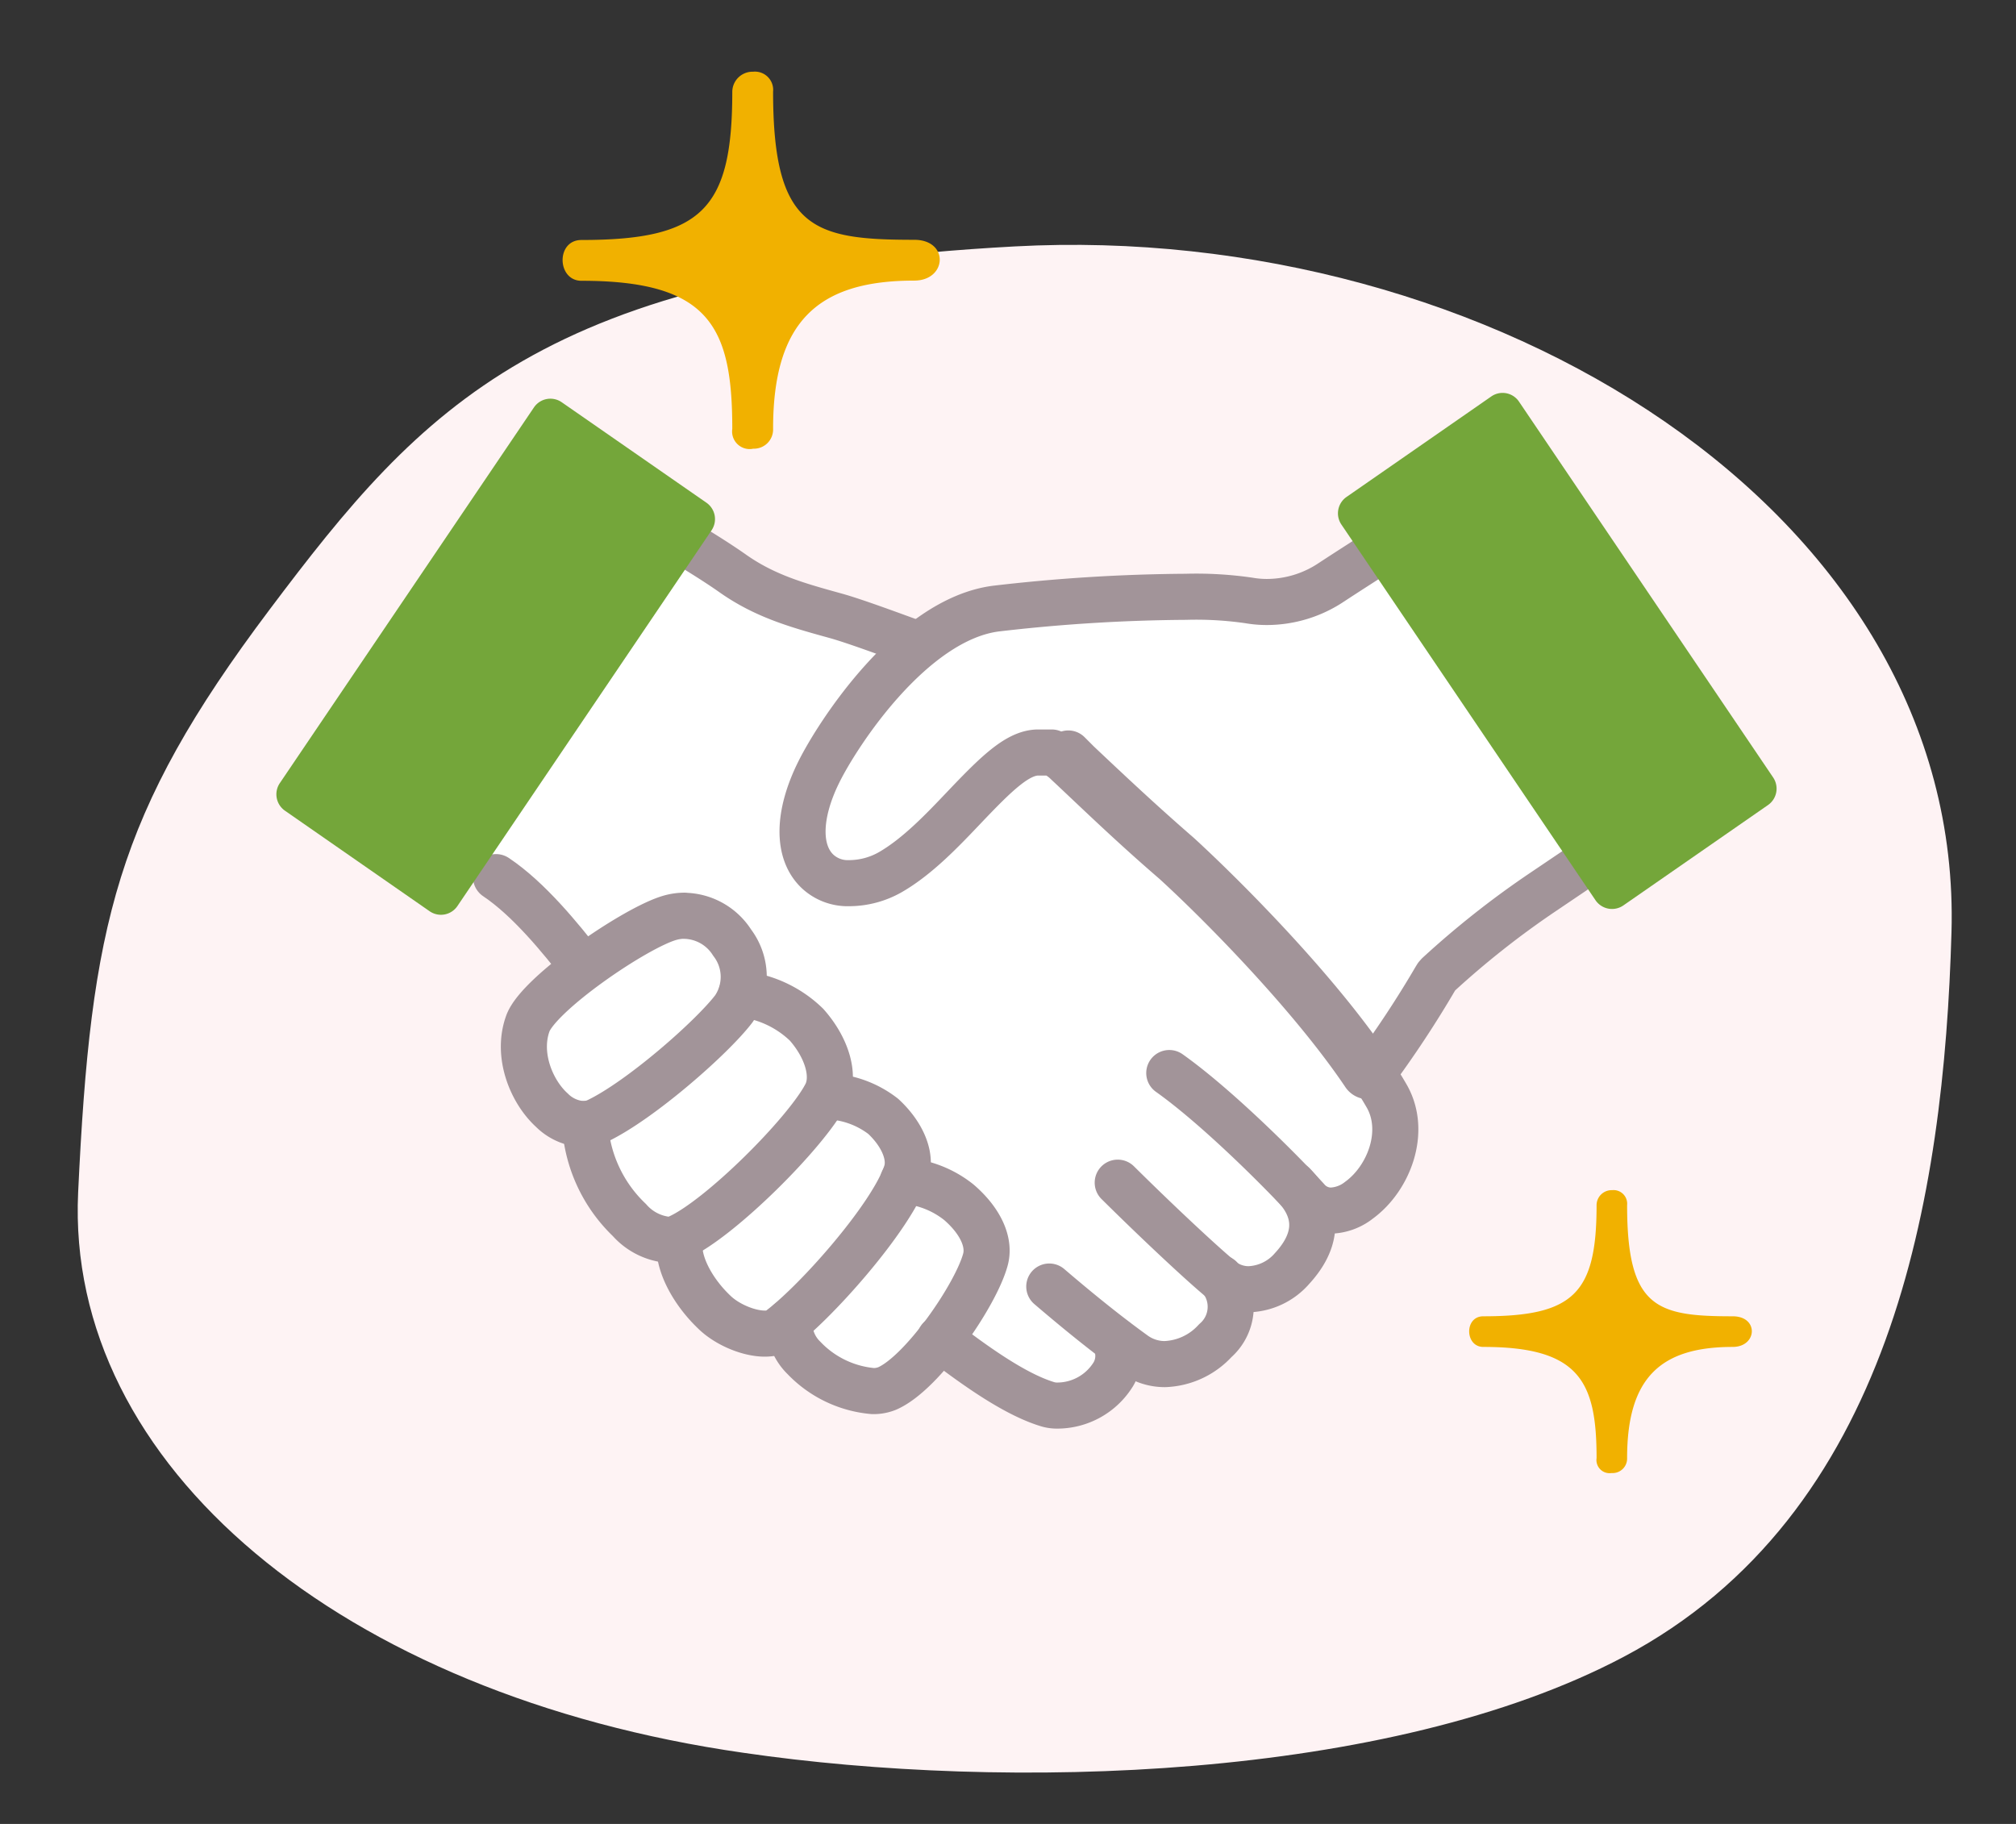
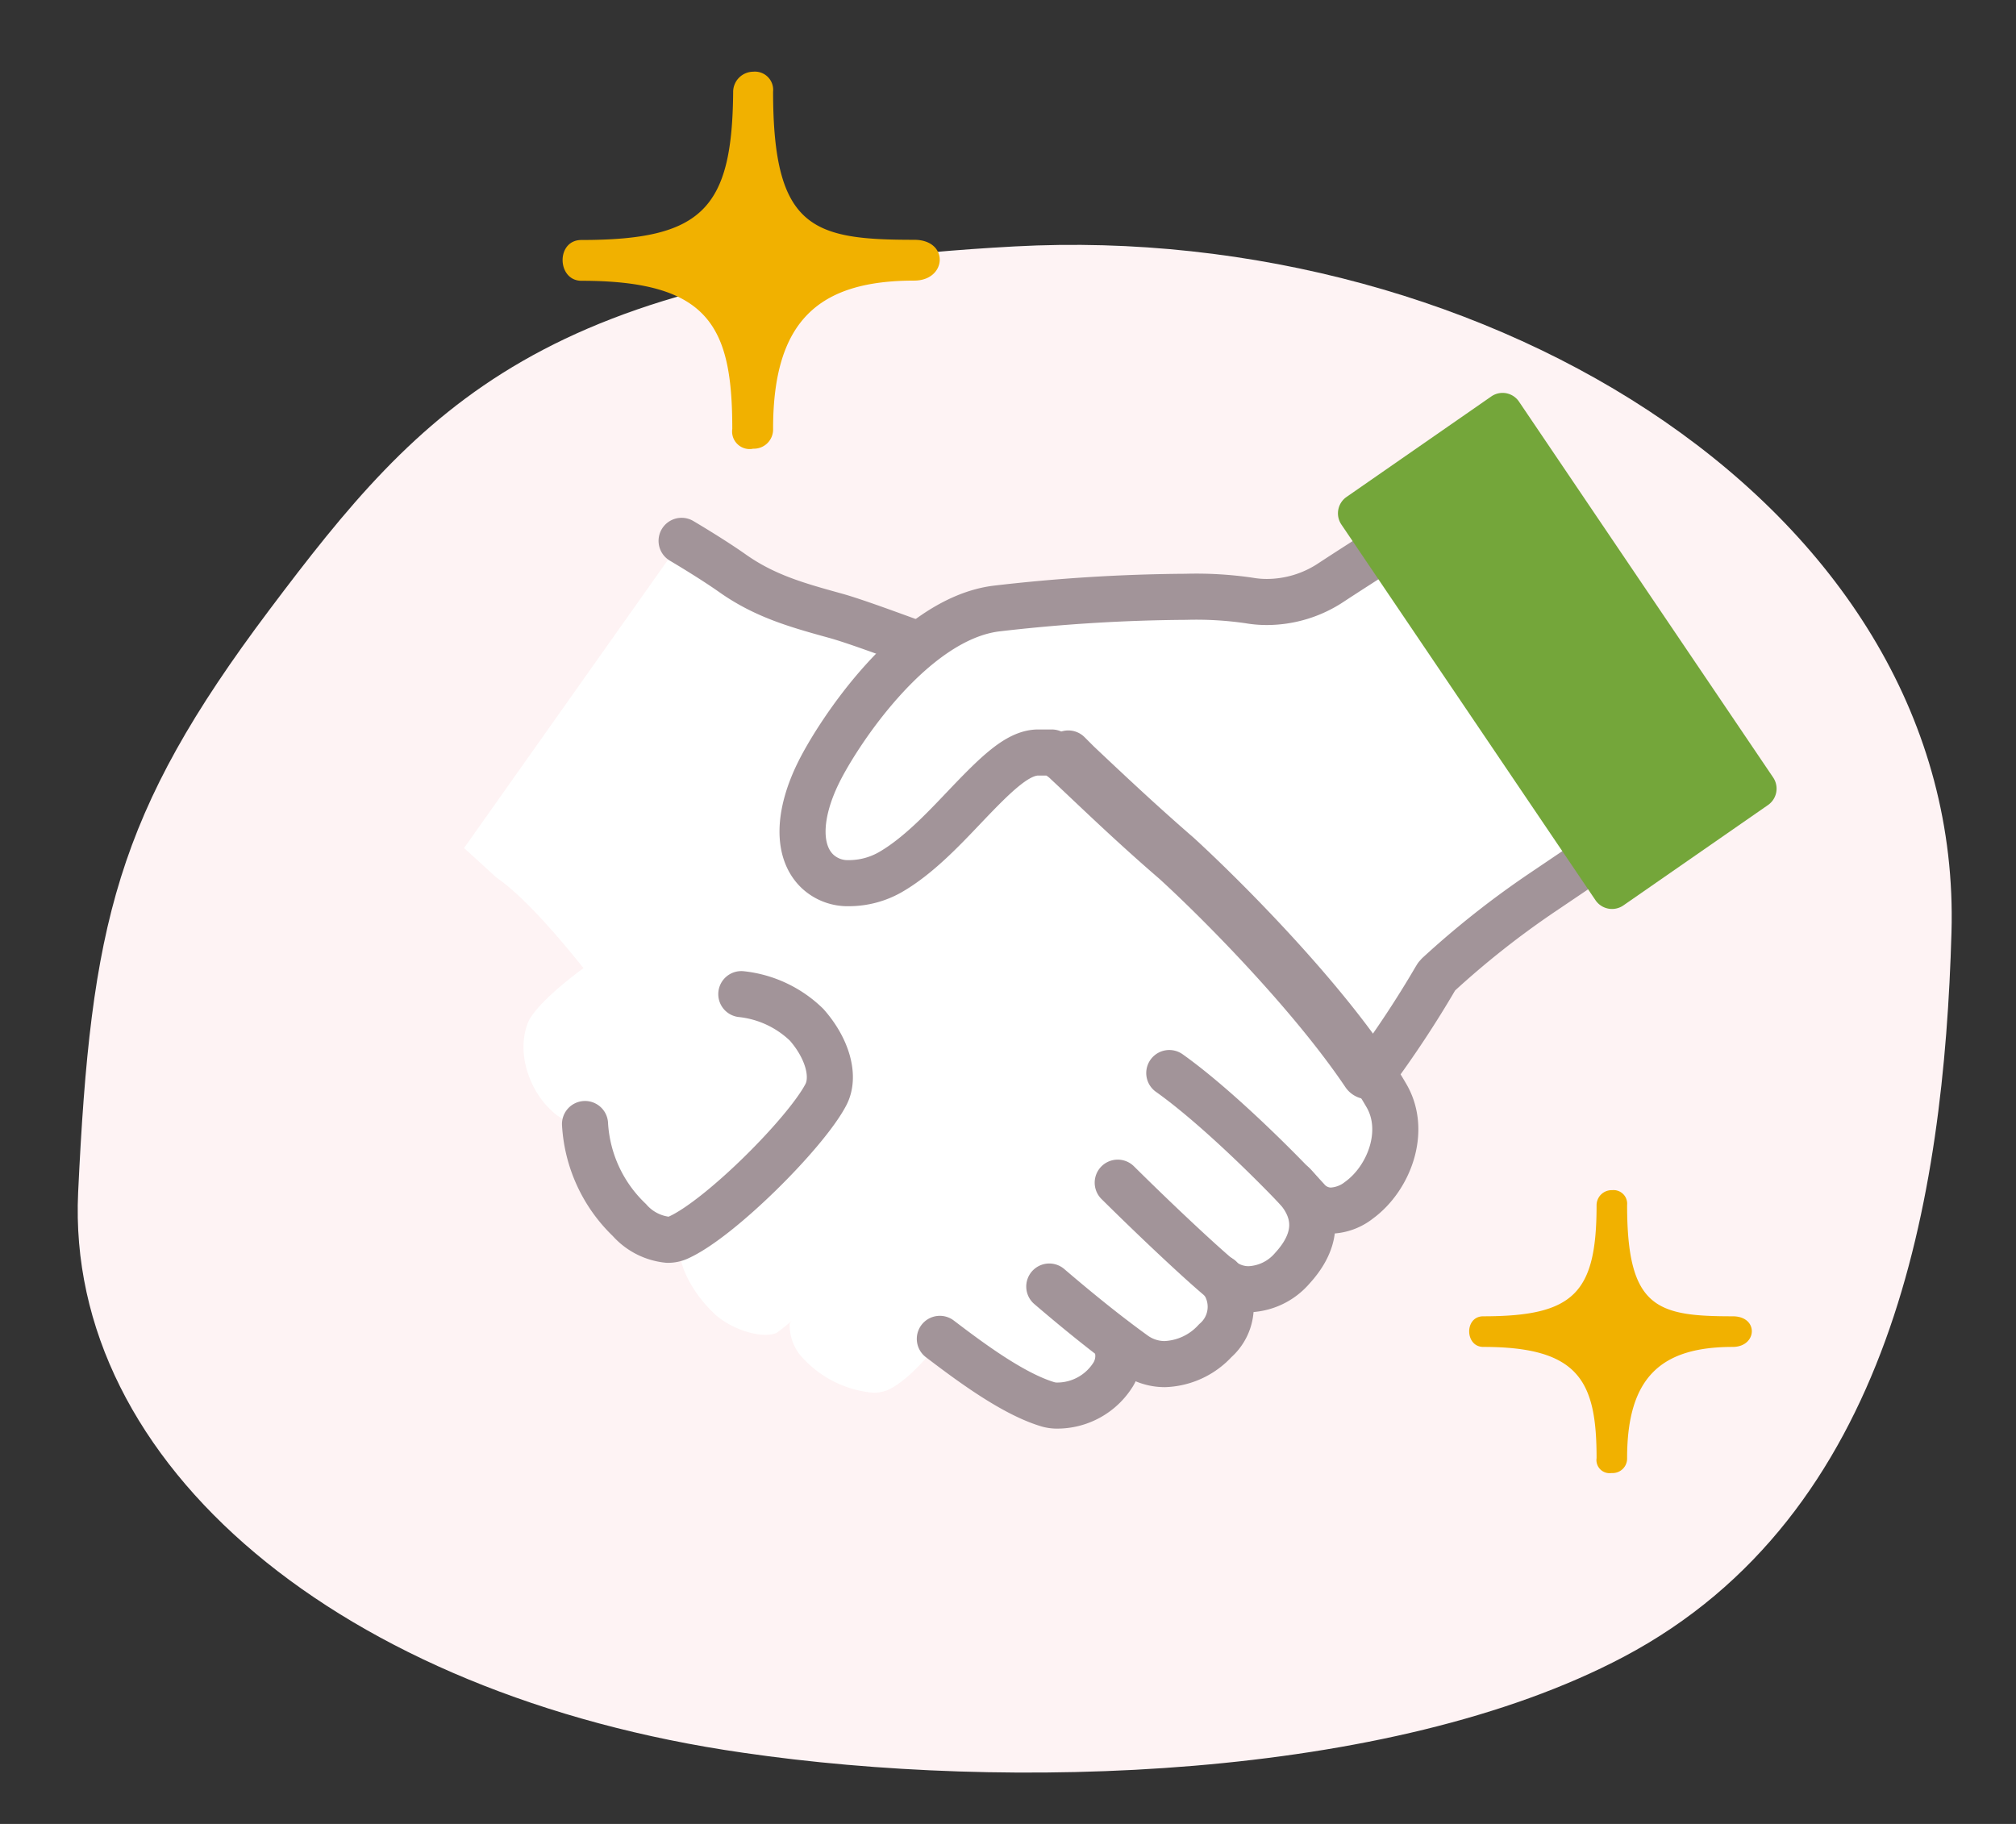
<svg xmlns="http://www.w3.org/2000/svg" width="210" height="190" viewBox="0 0 210 190">
  <rect x="0" y="0" width="210" height="190" fill="#333333" stroke="none" />
  <defs>
    <style> .cls-1 { fill: #fef3f4; } .cls-2 { fill: #f1b100; } .cls-3, .cls-5 { fill: none; } .cls-4 { fill: #fff; } .cls-5 { stroke: #a29499; stroke-linecap: round; stroke-linejoin: round; stroke-width: 4.8px; } .cls-6 { fill: #74a63a; } </style>
  </defs>
  <g id="レイヤー_2" data-name="レイヤー 2">
    <g id="レイアウト">
      <path class="cls-1" d="M203.28,97.12c-.79,27.57-6.22,60.7-34.14,75.47-24.47,12.94-64.34,14-91.7,10-41.87-6-70.64-30-69.3-58.38,1.32-27.89,3.92-39.4,19.92-60.68s28.42-35.2,77.64-37.86S204.54,53.18,203.28,97.12Z" />
    </g>
    <g id="イラスト">
-       <path class="cls-2" d="M78.45,46.74a2,2,0,0,0,2.08-2.08c0-11.25,4.76-15.43,14.7-15.43,3.42,0,3.67-4.25,0-4.25-10.54,0-14.7-1.13-14.7-15.43a1.9,1.9,0,0,0-2.08-2.08h-.09a2.11,2.11,0,0,0-2.08,2.08C76.28,21.79,73.13,25,60.57,25c-2.68,0-2.56,4.25,0,4.25,13.33,0,15.71,4.78,15.71,15.43a1.83,1.83,0,0,0,2.08,2.08Z" />
+       <path class="cls-2" d="M78.45,46.74a2,2,0,0,0,2.08-2.08c0-11.25,4.76-15.43,14.7-15.43,3.42,0,3.67-4.25,0-4.25-10.54,0-14.7-1.13-14.7-15.43a1.9,1.9,0,0,0-2.08-2.08a2.11,2.11,0,0,0-2.08,2.08C76.28,21.79,73.13,25,60.57,25c-2.68,0-2.56,4.25,0,4.25,13.33,0,15.71,4.78,15.71,15.43a1.83,1.83,0,0,0,2.08,2.08Z" />
      <path class="cls-2" d="M167.93,153.45a1.51,1.51,0,0,0,1.56-1.56c0-8.45,3.57-11.58,11-11.58,2.56,0,2.75-3.19,0-3.19-7.92,0-11-.85-11-11.58a1.42,1.42,0,0,0-1.56-1.56h-.07a1.57,1.57,0,0,0-1.55,1.56c0,9.18-2.37,11.58-11.8,11.58-2,0-1.92,3.19,0,3.19,10,0,11.8,3.59,11.8,11.58a1.37,1.37,0,0,0,1.55,1.56Z" />
      <rect class="cls-3" width="210" height="190" />
      <g>
        <path class="cls-4" d="M144.08,57.22c-1.58,1-3.74,2.39-5.37,3.46A12.13,12.13,0,0,1,132,62.75a10.8,10.8,0,0,1-1.89-.16,38.2,38.2,0,0,0-6.57-.38,179.14,179.14,0,0,0-19.8,1.23,16.52,16.52,0,0,0-8,3.89l-.34-.3C92.87,66.17,89,64.69,87,64.14c-3.94-1.09-7.34-2-10.73-4.43-1.62-1.14-3.71-2.43-5.29-3.37l-22.64,32s3.36,3.06,3.36,3.07c2.87,1.95,6.62,6.36,9.08,9.44-2.84,2.1-5.3,4.35-5.83,5.79-1.21,3.3.38,7.13,2.5,9.05a4.94,4.94,0,0,0,3.27,1.45c.1,0,.2,0,.3,0l-.06.05a15,15,0,0,0,4.62,10,6.14,6.14,0,0,0,4,2.06,2.6,2.6,0,0,0,1.14-.25c.17-.07.36-.18.55-.28l-.41.4c-.51,2.09,1,5.31,3.56,7.74,1.65,1.55,4.8,2.65,6.46,2a19.22,19.22,0,0,0,1.57-1.26l-.19.25a5,5,0,0,0,1.51,3.77,11.28,11.28,0,0,0,7.19,3.46,3.76,3.76,0,0,0,1.48-.27c1.66-.72,3.7-2.79,5.54-5.17,3.21,2.46,7.6,5.7,11.21,6.79a3.34,3.34,0,0,0,1,.14,6.87,6.87,0,0,0,5.85-3.28,3.82,3.82,0,0,0,.28-3.19l1.82,1.07a5.42,5.42,0,0,0,3.25,1.08,7.48,7.48,0,0,0,5.26-2.44,4.69,4.69,0,0,0,.62-6.41h0a4.52,4.52,0,0,0,2.9,1,6.24,6.24,0,0,0,4.48-2.17c2-2.15,3-4.84,1-7.74l.63.54a3.3,3.3,0,0,0,2.52,1.18,5,5,0,0,0,2.92-1.09c3.1-2.26,5-7.15,2.88-10.84-.45-.78-1-1.58-1.5-2.4a110.61,110.61,0,0,0,6.53-9.85l.13-.21.16-.18A92.82,92.82,0,0,1,160.61,93l4.28-2.9Z" />
        <g>
          <g>
-             <path class="cls-5" d="M60.67,100.65c-2.28-2.93-5.59-7-9-9.28h0" />
            <path class="cls-5" d="M116.11,139.6a3.73,3.73,0,0,1-.13,3.54,6.87,6.87,0,0,1-5.85,3.28,3.34,3.34,0,0,1-1-.14c-3.61-1.09-8-4.35-11.23-6.81" />
            <path class="cls-5" d="M127.12,133.14a4.68,4.68,0,0,1-.53,6.52,7.48,7.48,0,0,1-5.26,2.44,5.42,5.42,0,0,1-3.25-1.08c-2.48-1.79-5.43-4.13-8.78-7" />
            <path class="cls-5" d="M134.72,123.39c3.16,3.27,2.08,6.35-.12,8.74a6.24,6.24,0,0,1-4.48,2.17,4.52,4.52,0,0,1-2.9-1c-2-1.65-6.54-5.89-10.79-10.1" />
            <path class="cls-5" d="M111.28,78.49l1,1c3,2.83,6.35,6,10.52,9.62,5.72,5.26,16.67,16.42,21.65,25.07,2.11,3.69.22,8.58-2.88,10.84a5,5,0,0,1-2.92,1.09,3.3,3.3,0,0,1-2.52-1.18c-2.49-2.73-9.26-9.55-14.33-13.15M71,56.34c1.58.94,3.67,2.23,5.29,3.37,3.39,2.4,6.79,3.34,10.73,4.43,2,.55,5.88,2,8.35,2.89" />
-             <path class="cls-5" d="M71.27,95.4h0a6,6,0,0,1,5,2.8,5.88,5.88,0,0,1,.17,6.89c-2.29,3-9.71,9.51-14.17,11.66a3.48,3.48,0,0,1-1.51.35,4.94,4.94,0,0,1-3.27-1.45c-2.12-1.92-3.71-5.75-2.5-9.05,1.15-3.1,11.24-10,14.82-11a5.61,5.61,0,0,1,1.51-.21" />
            <path class="cls-5" d="M77.22,103.56a11.5,11.5,0,0,1,6.8,3.19c2.19,2.48,3,5.42,2,7.3-2.1,4-11,12.89-15.32,14.85a2.6,2.6,0,0,1-1.14.25,6.14,6.14,0,0,1-4-2.06,15,15,0,0,1-4.62-10" />
-             <path class="cls-5" d="M94.07,123a10.36,10.36,0,0,1,5.81,2.24c2.24,1.93,3.28,4.17,2.76,6-1,3.66-6.57,11.82-10.23,13.4a3.76,3.76,0,0,1-1.48.27,11.28,11.28,0,0,1-7.19-3.46,5,5,0,0,1-1.51-3.77" />
-             <path class="cls-5" d="M86,114.2a10,10,0,0,1,6,2.09c2,1.85,3,4.18,2.38,5.94-1.53,4.6-9.65,13.76-13.49,16.48-1.66.7-4.81-.4-6.46-2-2.56-2.43-4.07-5.65-3.56-7.74" />
            <path class="cls-5" d="M164.89,90.11,160.61,93a92.82,92.82,0,0,0-10.79,8.53l-.16.18-.13.21a109.71,109.71,0,0,1-6.61,10,.5.5,0,0,1-.4.19h0a.46.46,0,0,1-.39-.21c-5.54-8.23-15-17.8-19.77-22.15l0,0,0,0c-4.25-3.66-7.71-7-10.75-9.86l-.46-.43a5,5,0,0,0-1.13-.85l-.46-.22-.5,0h-1c-2.1.07-4.27,2.19-7.6,5.69-2.29,2.41-4.88,5.14-7.71,6.77A8.7,8.7,0,0,1,88.44,92a4.6,4.6,0,0,1-3.25-1.2c-2.15-2-2.12-5.87.08-10.33,2-4.06,9.72-15.93,18.46-17.07a179.14,179.14,0,0,1,19.8-1.23,38.2,38.2,0,0,1,6.57.38,10.8,10.8,0,0,0,1.89.16,12.13,12.13,0,0,0,6.72-2.07c1.63-1.07,3.79-2.45,5.37-3.46" />
          </g>
-           <path class="cls-6" d="M73.59,52.37,58.51,41.9a2.07,2.07,0,0,0-2.89.54L29.14,81.59a2.08,2.08,0,0,0,.54,2.86L44.76,94.93a2.07,2.07,0,0,0,2.89-.55L74.13,55.23A2.08,2.08,0,0,0,73.59,52.37Z" />
          <path class="cls-6" d="M140.26,51.77,155.34,41.3a2.06,2.06,0,0,1,2.89.54L184.71,81a2.08,2.08,0,0,1-.54,2.86L169.1,94.32a2.08,2.08,0,0,1-2.9-.54L139.72,54.63A2.08,2.08,0,0,1,140.26,51.77Z" />
        </g>
      </g>
    </g>
  </g>
</svg>